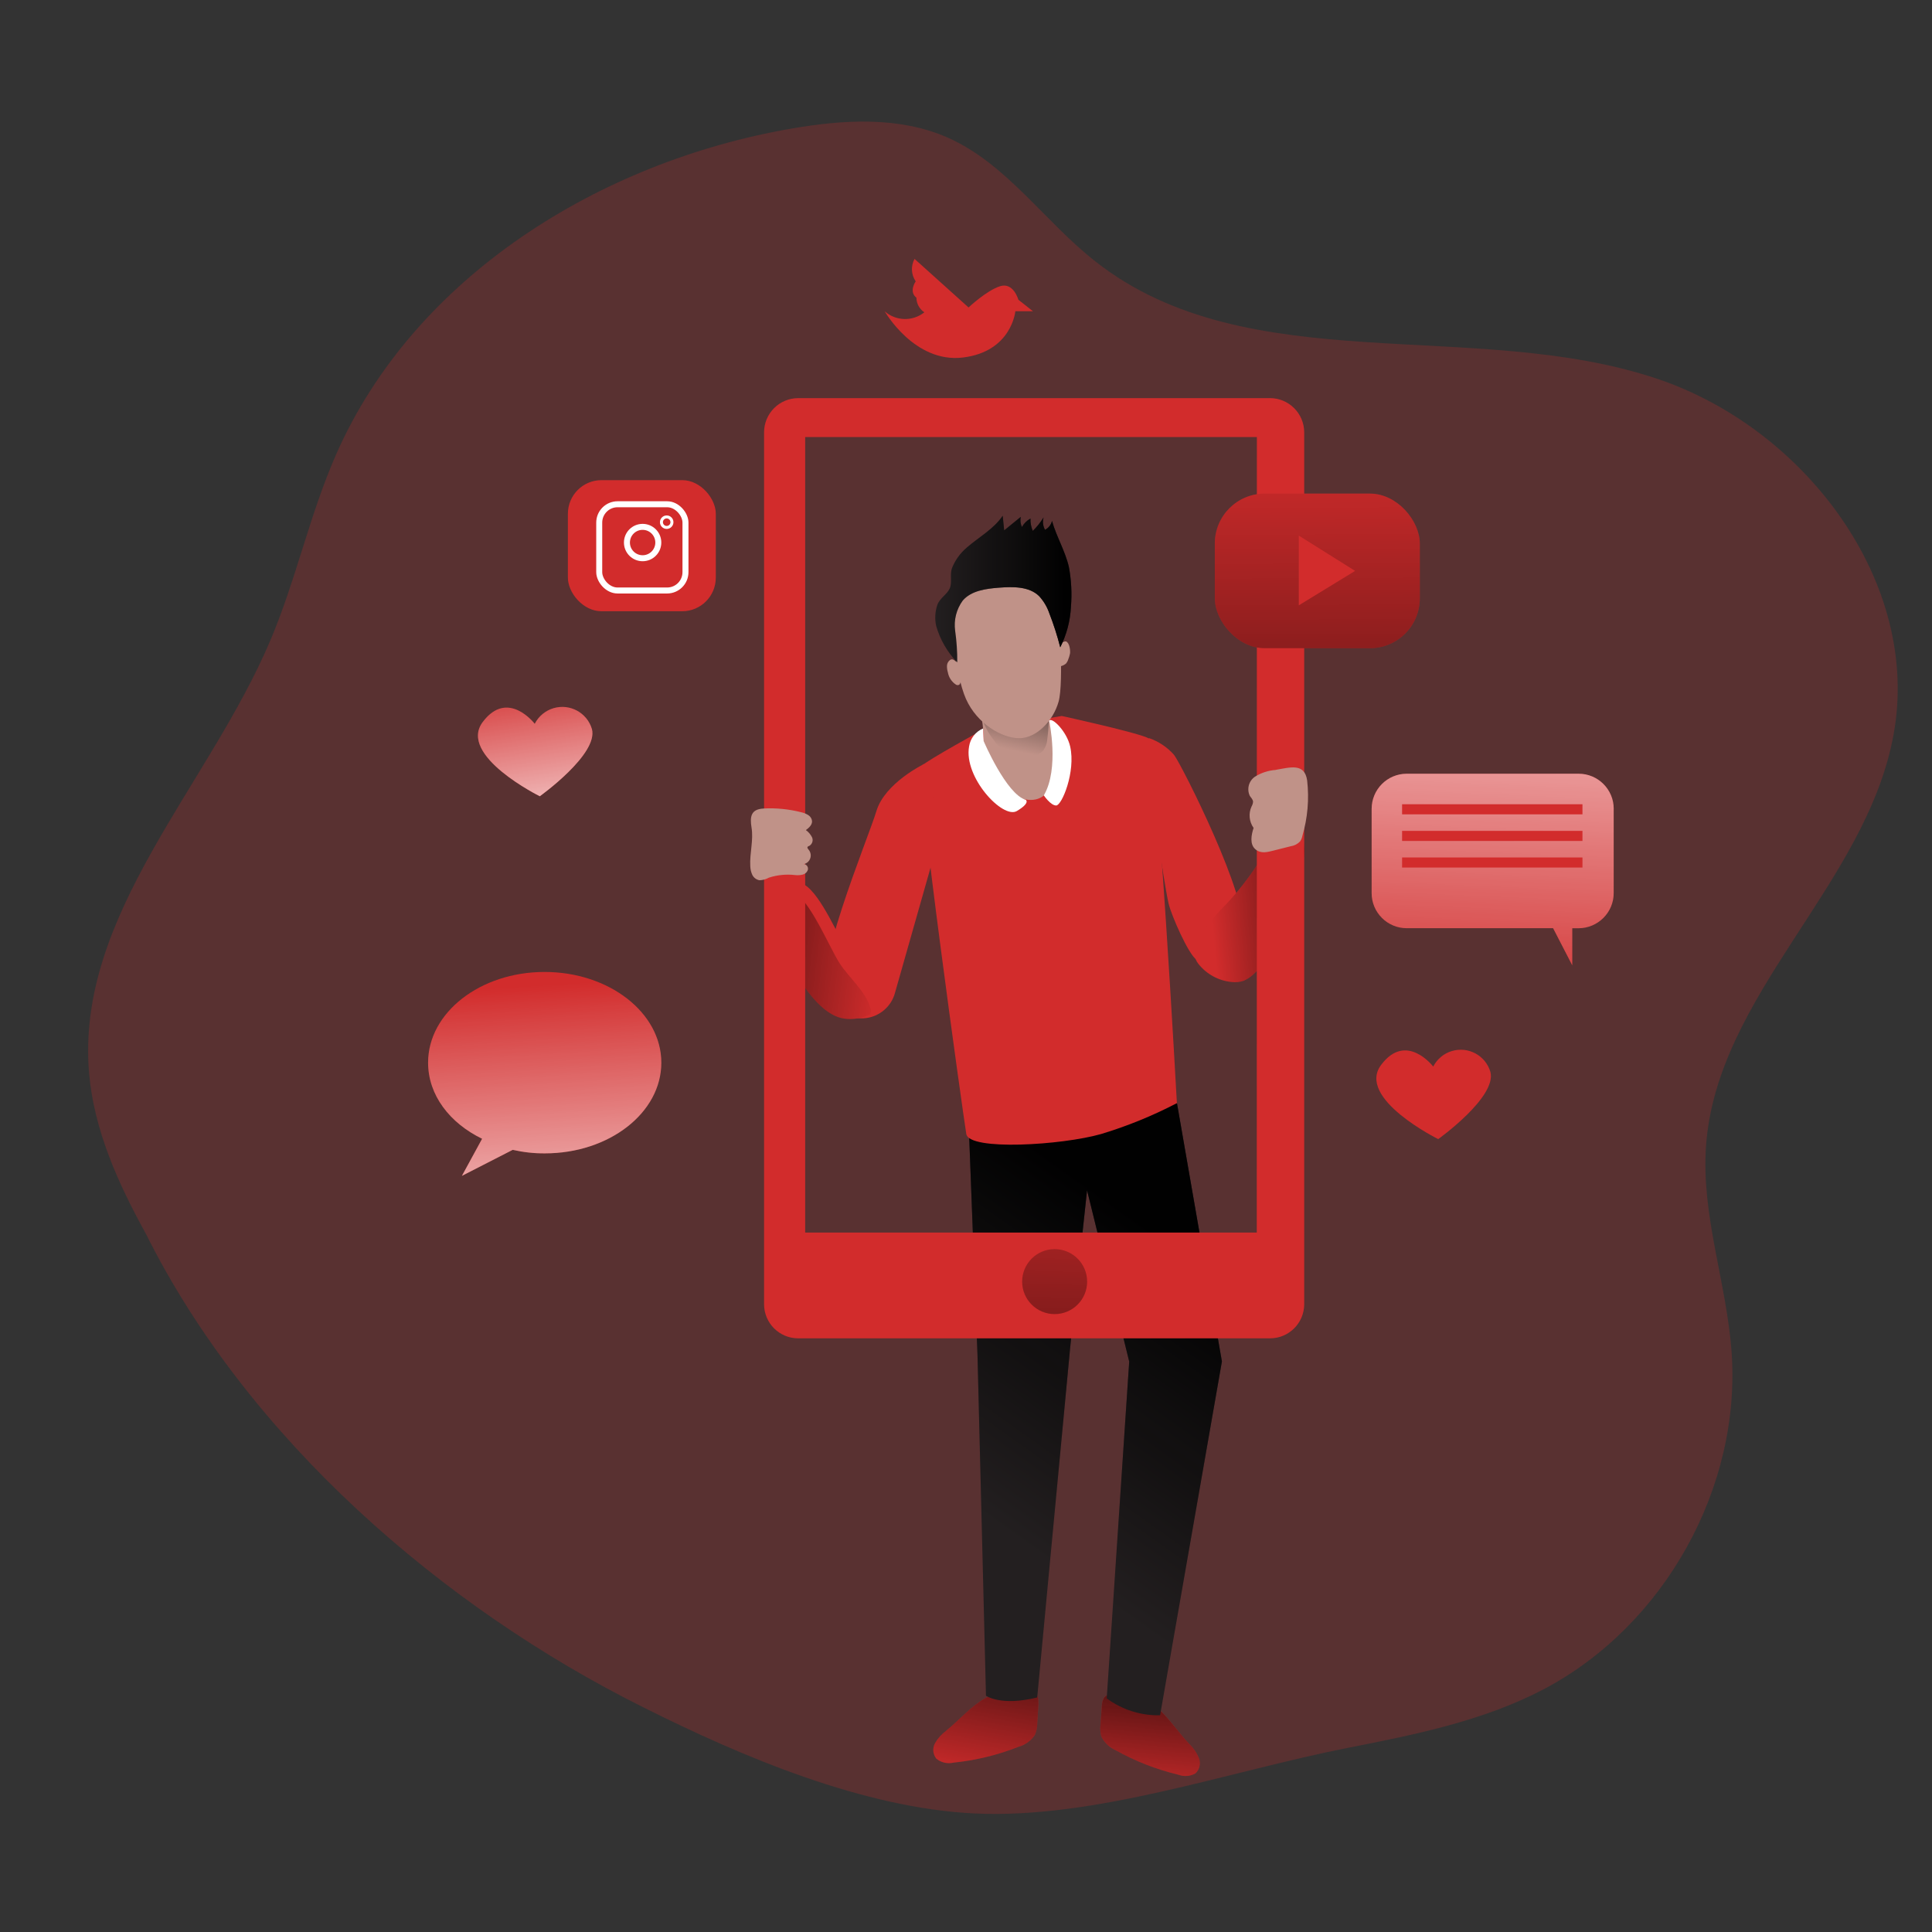
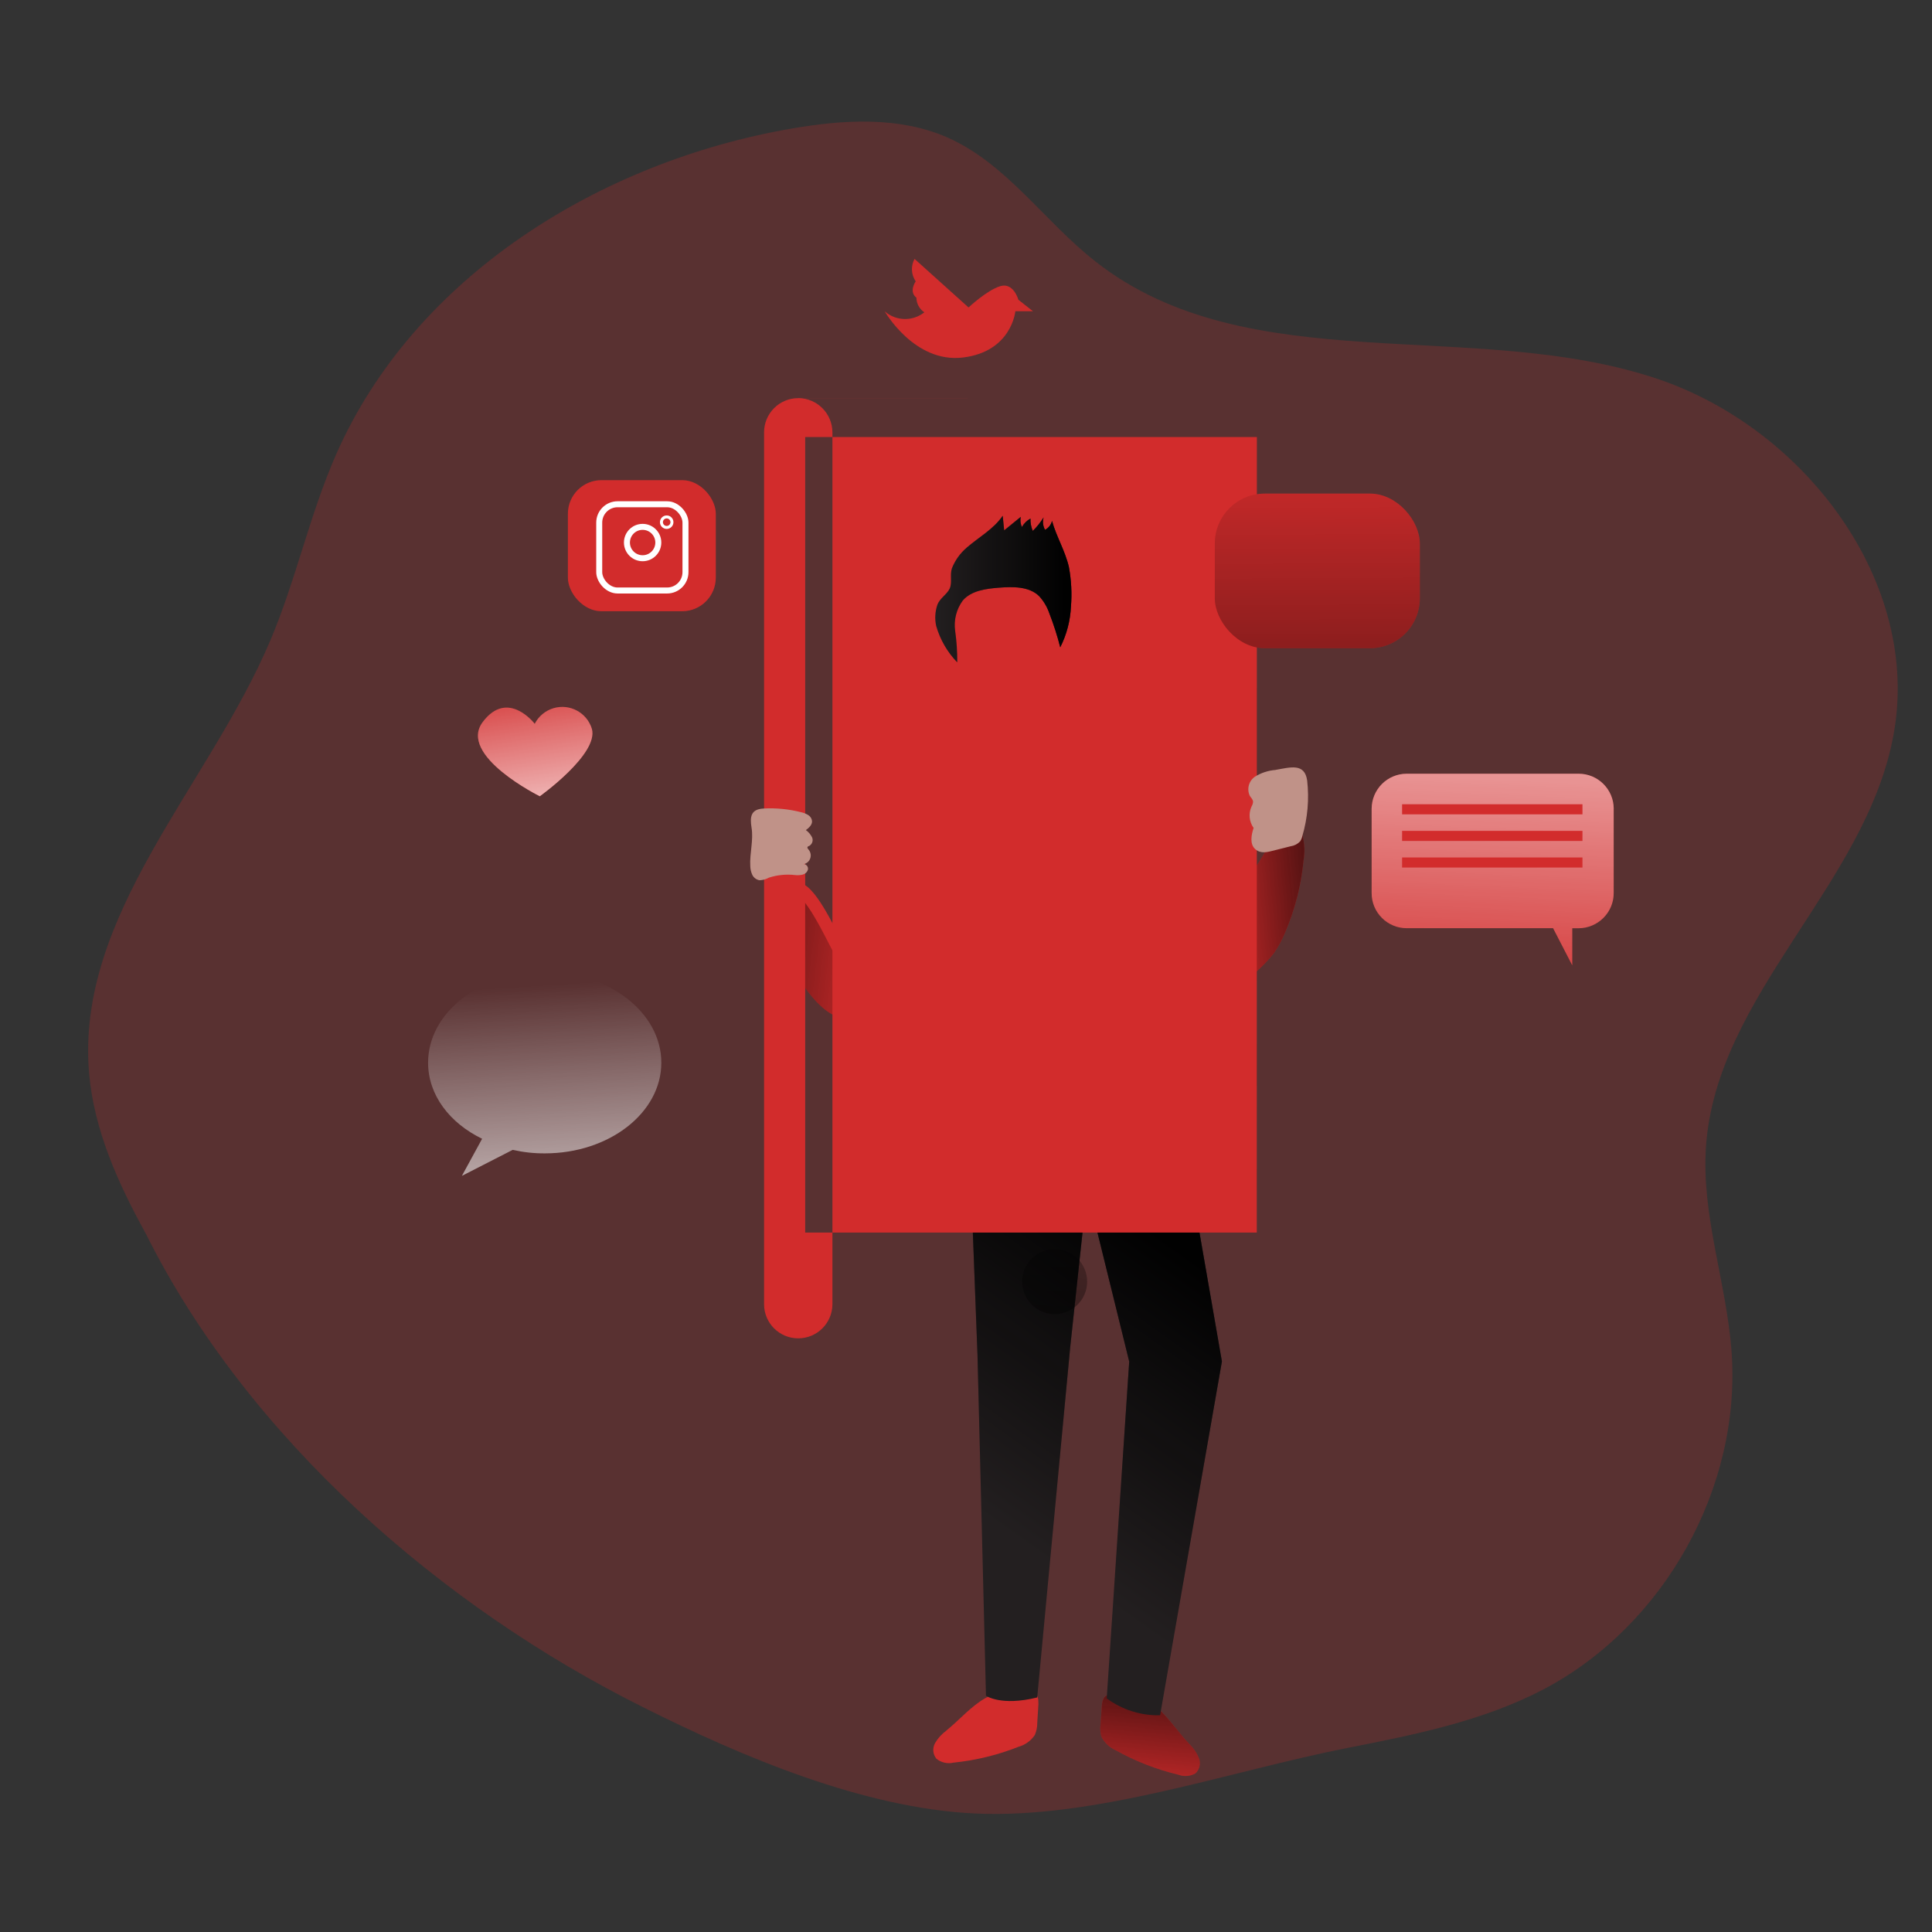
<svg xmlns="http://www.w3.org/2000/svg" xmlns:xlink="http://www.w3.org/1999/xlink" transform="scale(1)" id="_0223_social_media" viewBox="0 0 500 500" class="show_show__wrapper__graphic__5Waiy ">
  <rect x="0" y="0" width="500" height="500" fill="#333333" stroke="none" />
  <title>React</title>
  <defs>
    <style>.cls-1{stroke-width:.77px;}.cls-1,.cls-2,.cls-3{fill:none;}.cls-1,.cls-3{stroke:#fff;stroke-miterlimit:10;}.cls-2,.cls-4,.cls-5,.cls-6,.cls-7,.cls-8,.cls-9,.cls-10,.cls-11,.cls-12,.cls-13,.cls-14,.cls-15,.cls-16,.cls-17,.cls-18,.cls-19,.cls-20{stroke-width:0px;}.cls-4{fill:url(#linear-gradient);}.cls-5{fill:url(#linear-gradient-11);}.cls-6{fill:url(#linear-gradient-12);}.cls-7{fill:url(#linear-gradient-10);}.cls-3{stroke-width:1.55px;}.cls-8{fill:url(#linear-gradient-4);}.cls-9{fill:url(#linear-gradient-2);}.cls-10{fill:url(#linear-gradient-3);}.cls-11{fill:url(#linear-gradient-8);}.cls-12{fill:url(#linear-gradient-9);}.cls-13{fill:url(#linear-gradient-7);}.cls-14{fill:url(#linear-gradient-5);}.cls-15{fill:url(#linear-gradient-6);}.cls-16{isolation:isolate;opacity:.24;}.cls-16,.cls-20{fill:#d22c2c;}.cls-17{fill:#231f20;}.cls-18{fill:#fff;}.cls-19{fill:#c09288;}</style>
    <linearGradient id="linear-gradient" x1="642.15" y1="119.75" x2="651.94" y2="63.65" gradientTransform="translate(-389.36 342.45)" gradientUnits="userSpaceOnUse">
      <stop offset="0" stop-color="#010101" stop-opacity="0" />
      <stop offset=".95" stop-color="#010101" />
    </linearGradient>
    <linearGradient id="linear-gradient-2" x1="685.55" y1="123.91" x2="690.31" y2="73.9" xlink:href="#linear-gradient" />
    <linearGradient id="linear-gradient-3" x1="646.59" y1="51.93" x2="699.06" y2="-21.8" xlink:href="#linear-gradient" />
    <linearGradient id="linear-gradient-4" x1="702.65" y1="-107.43" x2="747.5" y2="-111.61" xlink:href="#linear-gradient" />
    <linearGradient id="linear-gradient-5" x1="618.57" y1="-92.8" x2="553.1" y2="-101.26" xlink:href="#linear-gradient" />
    <linearGradient id="linear-gradient-6" x1="650.52" y1="-148.48" x2="656.73" y2="-176.56" xlink:href="#linear-gradient" />
    <linearGradient id="linear-gradient-7" x1="596.58" y1="-61.74" x2="592.59" y2="87.69" gradientTransform="translate(-322.49 350.42)" xlink:href="#linear-gradient" />
    <linearGradient id="linear-gradient-8" x1="631.4" y1="-190" x2="666.58" y2="-190" xlink:href="#linear-gradient" />
    <linearGradient id="linear-gradient-9" x1="663.24" y1="-235.7" x2="664.11" y2="-66.95" gradientTransform="translate(-322.49 350.42)" xlink:href="#linear-gradient" />
    <linearGradient id="linear-gradient-10" x1="773.75" y1="-76.5" x2="779.54" y2="-215.66" gradientTransform="translate(-389.36 342.45)" gradientUnits="userSpaceOnUse">
      <stop offset="0" stop-color="#fff" stop-opacity="0" />
      <stop offset=".95" stop-color="#fff" />
    </linearGradient>
    <linearGradient id="linear-gradient-11" x1="529.08" y1="-87.46" x2="534.72" y2="2.12" xlink:href="#linear-gradient-10" />
    <linearGradient id="linear-gradient-12" x1="525.19" y1="-169.03" x2="533.89" y2="-114.81" xlink:href="#linear-gradient-10" />
  </defs>
  <path class="cls-16" id="background" d="M37.74,319.28c-7.15-12.96-13.42-26.81-14.69-41.59-3.44-40.95,30.92-74.15,46.95-112.04,6.61-15.61,10.13-32.43,16.96-47.99,20.25-46.07,68.26-75.81,117.85-84.38,13.49-2.34,27.87-3.2,40.39,2.3,15.34,6.77,25.16,21.84,38.39,32.15,39.48,31.02,98.03,14.3,145.57,30.39,37.99,12.89,68.15,52.63,60.88,92.08-7.1,38.74-45.83,67.19-48.53,106.51-1.23,17.77,5.28,35.19,6.61,52.93,2.62,35.19-17.34,71.07-48.6,87.53-15.72,8.25-33.4,11.77-50.82,15.2-30.39,5.97-65.19,18.41-96.35,16.96-28.79-1.34-60.21-14.62-85.69-27.39-52.34-26.04-102.46-69.67-128.92-122.66Z" />
  <path class="cls-20" d="M244.9,447.9c-1.18.85-2.17,1.94-2.9,3.2-.73,1.3-.6,2.91.34,4.06,1.24,1,2.88,1.37,4.43,1.01,5.79-.59,11.48-1.98,16.89-4.13,1.7-.48,3.18-1.56,4.16-3.04.42-.99.64-2.05.62-3.12l.3-4.8c0-1.12,0-2.58-1.17-2.9-.29-.06-.59-.06-.88,0-3.49.19-8.57-.53-11.65,1.28-3.73,2.08-6.83,5.76-10.16,8.43Z" />
  <path class="cls-20" d="M307.81,451.37c1.05,1.01,1.89,2.22,2.45,3.57.56,1.38.22,2.97-.86,4-1.36.78-2.99.9-4.45.35-5.66-1.36-11.11-3.48-16.19-6.32-1.62-.71-2.94-1.97-3.73-3.55-.28-1.04-.36-2.13-.21-3.2l.34-4.8c.08-1.14.42-2.54,1.6-2.72.29-.05.58-.05.86,0,3.41.66,8.57.62,11.36,2.82,3.3,2.7,5.89,6.77,8.83,9.85Z" />
-   <path class="cls-4" d="M244.9,447.9c-1.18.85-2.17,1.94-2.9,3.2-.73,1.3-.6,2.91.34,4.06,1.24,1,2.88,1.37,4.43,1.01,5.79-.59,11.48-1.98,16.89-4.13,1.7-.48,3.18-1.56,4.16-3.04.42-.99.64-2.05.62-3.12l.3-4.8c0-1.12,0-2.58-1.17-2.9-.29-.06-.59-.06-.88,0-3.49.19-8.57-.53-11.65,1.28-3.73,2.08-6.83,5.76-10.16,8.43Z" />
  <path class="cls-9" d="M307.81,451.37c1.05,1.01,1.89,2.22,2.45,3.57.56,1.38.22,2.97-.86,4-1.36.78-2.99.9-4.45.35-5.66-1.36-11.11-3.48-16.19-6.32-1.62-.71-2.94-1.97-3.73-3.55-.28-1.04-.36-2.13-.21-3.2l.34-4.8c.08-1.14.42-2.54,1.6-2.72.29-.05.58-.05.86,0,3.41.66,8.57.62,11.36,2.82,3.3,2.7,5.89,6.77,8.83,9.85Z" />
  <path class="cls-17" d="M250.8,293.46l2.18,57.41,2.19,87.98s3.84,2.77,13.26.45l8.53-90.56,4.37-40.7,10.91,44.33-5.82,87.17c3.99,2.94,8.85,4.48,13.81,4.37l16-91.57-11.63-66.82-53.78,7.93Z" />
  <path class="cls-10" d="M250.8,293.46l2.18,57.41,2.19,87.98s3.82,1.18,13.26.45l8.53-90.56,4.37-40.7,10.91,44.33-5.82,87.17c3.99,2.94,8.85,4.48,13.81,4.37l16-91.57-11.63-66.82-53.78,7.93Z" />
  <path class="cls-20" d="M254.45,188.81s-14.4,7.87-16,9.45,10.89,90.86,11.63,95.23,24.7,2.9,34.87,0c6.78-2.05,13.35-4.72,19.63-8,0,0-5.09-93.02-7.26-94.38-2.18-1.36-22.54-5.82-22.54-5.82l-20.33,3.52Z" />
  <path class="cls-20" d="M297.32,191c2.52.87,4.77,2.37,6.53,4.37,2.18,2.91,19.63,37.78,17.48,45.05-2.14,7.26-9.45,9.45-11.63,8-2.18-1.46-6.57-11.6-7.26-14.54-.69-2.94-2.13-12.48-2.13-12.48l-2.99-30.39Z" />
  <path class="cls-20" d="M318.76,254.14c1.08.14,2.18.02,3.2-.35,1.09-.51,2.08-1.22,2.91-2.1,1.76-1.51,3.36-3.18,4.8-4.99,1.15-1.67,2.12-3.45,2.9-5.33,2.57-5.97,4.19-12.31,4.8-18.78.45-2.72.17-5.51-.83-8.08-.14-.38-.39-.71-.7-.96-.52-.33-1.15-.41-1.74-.24-3.01.62-4.8,3.68-6.24,6.4-2.89,5.1-6.37,9.84-10.37,14.13-2.02,2.01-3.9,4.14-5.63,6.4-1.84,2.62-3.97,6.4-1.74,9.18,2.11,2.69,5.24,4.4,8.65,4.72Z" />
  <path class="cls-8" d="M318.76,254.14c1.08.14,2.18.02,3.2-.35,1.09-.51,2.08-1.22,2.91-2.1,1.76-1.51,3.36-3.18,4.8-4.99,1.15-1.67,2.12-3.45,2.9-5.33,2.57-5.97,4.19-12.31,4.8-18.78.45-2.72.17-5.51-.83-8.08-.14-.38-.39-.71-.7-.96-.52-.33-1.15-.41-1.74-.24-3.01.62-4.8,3.68-6.24,6.4-2.89,5.1-6.37,9.84-10.37,14.13-2.02,2.01-3.9,4.14-5.63,6.4-1.84,2.62-3.97,6.4-1.74,9.18,2.11,2.69,5.24,4.4,8.65,4.72Z" />
  <path class="cls-20" d="M239.14,197.72s-10.14,4.91-12.32,12.17-17.47,43.59-12.35,48.69c.43.43,1.09,1.15,1.89,2.03,3.3,3.66,8.95,3.95,12.61.65,0,0,0,0,.01-.01,1.25-1.12,2.16-2.57,2.61-4.19l9.36-32.95s2.5-21.13-1.81-26.39Z" />
  <path class="cls-20" d="M228.09,260.27c-.18.47-.51.87-.94,1.14-.6.45-1.25.83-1.94,1.12h0c-2.09,1.01-4.42,1.39-6.72,1.09-4.5-.61-8.67-5.5-11.52-10.08-.33-1.12-.59-2.26-.77-3.41-.25-.74-.34-1.53-.24-2.3.21-4.51-.19-11.68.21-16.49-.02-.35-.02-.7,0-1.06.08-.69.29-1.5.88-1.6.4-.05.81.05,1.14.29,4.29,2.5,9.07,14.08,11.74,18.33,2.43,3.78,6.72,7.26,8,11.6.2.43.26.91.16,1.38Z" />
  <path class="cls-14" d="M225.33,262.21l-.13.32h0c-2.09,1.01-4.42,1.39-6.72,1.09-4.5-.61-8.67-5.5-11.52-10.08-.33-1.12-.59-2.26-.77-3.41-.25-.74-.34-1.53-.24-2.3.21-4.51-.19-11.68.21-16.49,4.13,3.2,8.54,13.85,11.1,17.9,2.43,3.78,6.72,7.25,8,11.58.18.44.2.93.06,1.39Z" />
  <path class="cls-19" d="M252.98,180.09s2.19,9.45,1.47,13.12,5.07,13.81,12.35,13.81,7.26-12.35,7.26-13.81-3.06-4.51-2.34-8.14-18.01-9.33-18.75-4.98Z" />
  <path class="cls-15" d="M257.02,191.32c.71,1.04,1.57,1.97,2.56,2.75,1.73,1.25,3.83,1.9,5.97,1.86,1.56.07,3.09-.47,4.26-1.5.72-.89,1.15-1.98,1.22-3.12.26-1.91.4-3.83.42-5.76,0-.88-.18-2.03-1.2-2.37-.52-.14-1.08-.14-1.6,0-3.27.51-6.58.67-9.89.46-2.27-.14-5.31-.8-4.8,1.6.6,2.21,1.65,4.28,3.07,6.08Z" />
  <path class="cls-18" d="M254.58,191.82s5.85,13.71,10.86,15.16c0,0,1.36.74-2.27,2.91s-13.82-8.73-12.37-16.72c.32-2.07,1.68-3.83,3.62-4.64l.16,3.28Z" />
  <path class="cls-18" d="M271.52,186.52s2.7,12.38-1.38,19.32c0,0,1.74,2.62,3.2,2.62s5.09-8.73,3.62-15.26c-.85-3.86-4.72-7.73-5.44-6.69Z" />
  <path class="cls-19" d="M273.96,157.6s1.44,18.89,0,24-5.82,9.45-10.19,9.45-10.89-3.65-13.79-10.19-4.38-22.52-3.65-24.7,5.12-9.05,16.72-8c8.01.72,10.91,6.53,10.91,9.44Z" />
  <path class="cls-19" d="M276.91,169.15c-.1.52-.25,1.02-.45,1.5-.11.38-.3.73-.54,1.04-.38.34-.84.58-1.33.7-.2.06-.42.06-.62,0-1.42-.38-1.26-3.95-.54-4.93.4-.53,1.82-1.6,2.45-1.46.94.35,1.15,2.38,1.04,3.14Z" />
-   <path class="cls-19" d="M247.11,170.99c-.18-.18-.42-.3-.67-.35-.19,0-.38.04-.54.14-.48.33-.78.87-.82,1.46-.03.59.05,1.18.22,1.74.23,1.31.98,2.47,2.1,3.2.27.18.61.18.88,0,.12-.11.2-.26.24-.42.44-1.01.68-2.1.69-3.2-.14-1.07-1.34-1.95-2.1-2.58Z" />
-   <path class="cls-20" d="M328.66,103.04h-122.09c-4.88,0-8.83,3.97-8.83,8.85v225.64c0,4.87,3.94,8.82,8.81,8.83h122.1c4.88.02,8.85-3.92,8.88-8.8V111.88c-.02-4.89-3.99-8.85-8.88-8.85h0ZM325.25,318.99h-116.87V113.11h116.9l-.03,205.88Z" />
+   <path class="cls-20" d="M328.66,103.04h-122.09c-4.88,0-8.83,3.97-8.83,8.85v225.64c0,4.87,3.94,8.82,8.81,8.83c4.88.02,8.85-3.92,8.88-8.8V111.88c-.02-4.89-3.99-8.85-8.88-8.85h0ZM325.25,318.99h-116.87V113.11h116.9l-.03,205.88Z" />
  <circle class="cls-13" cx="272.94" cy="331.68" r="8.41" />
  <path class="cls-2" d="M257.26,193.56c.46,1,1.11,1.91,1.9,2.67,1.2.96,2.72,1.41,4.24,1.26.87-.03,1.71-.3,2.43-.78.46-.39.87-.84,1.22-1.34,1.54-1.87,2.83-3.92,3.86-6.11.39-.86.59-1.78.61-2.72-.01-.93-.43-1.82-1.15-2.42-.65-.38-1.39-.59-2.14-.62-2.22-.29-4.46-.32-6.69-.1-1.89.26-5.42.98-6.4,2.99s1.23,5.44,2.13,7.17Z" />
  <path class="cls-19" d="M197.61,209.24c3.29-.17,6.59.16,9.79.98.65.14,1.26.4,1.82.75.55.35.9.95.94,1.6,0,.96-.83,1.68-1.6,2.26.68.48,1.23,1.13,1.6,1.87.35.79.07,1.71-.66,2.18-.22.1-.5.18-.54.38s.13.43.27.59c.83.92.78,2.34-.11,3.2-.31.28-.68.48-1.09.58.64.05,1.12.61,1.07,1.25v.13c-.17.65-.69,1.16-1.34,1.33-.65.16-1.32.21-1.98.13-2.29-.27-4.61-.04-6.8.67-.75.42-1.58.65-2.43.67-.79-.14-1.47-.64-1.84-1.36-.34-.72-.52-1.51-.54-2.3-.19-3.34.88-6.7.32-10-.43-2.72-.22-4.74,3.12-4.9Z" />
  <path class="cls-19" d="M330.15,199.26c-1.9.13-3.74.73-5.36,1.74-1.62,1.1-2.18,3.23-1.33,4.99.32.48.8.91.83,1.5-.03.44-.17.87-.4,1.25-.82,1.81-.61,3.92.54,5.53-.62,1.86-1.02,4.21.43,5.49s3.2.75,4.8.35l4.37-1.1c.93-.13,1.78-.57,2.43-1.25.29-.41.48-.88.58-1.38,1.38-4.67,1.8-9.56,1.25-14.4-.66-4.59-4.38-3.38-8.14-2.74Z" />
  <path class="cls-17" d="M250.13,141.77c3.2-2.78,6.99-4.8,9.37-8.29l.38,3.78,4.29-3.49c-.17.88-.07,1.8.3,2.62.52-.93,1.29-1.69,2.22-2.19-.04,1.1.16,2.19.59,3.2,1.07-1.04,2.01-2.22,2.8-3.49-.3,1.07-.17,2.22.37,3.2.91-.47,1.57-1.31,1.81-2.3,1.14,4.08,3.42,7.79,4.37,11.93.63,3.39.81,6.85.53,10.29-.18,3.65-1.12,7.23-2.77,10.49-.77-3.02-1.73-5.99-2.86-8.89-.56-1.62-1.46-3.11-2.62-4.37-2.61-2.53-6.78-2.45-10.48-2.16-3.36.27-7.05.77-9.26,3.31-1.65,2.25-2.36,5.06-1.98,7.82.38,2.71.57,5.45.54,8.19-2.56-2.65-4.43-5.88-5.45-9.42-.4-1.81-.29-3.7.3-5.45.66-1.79,2.5-2.7,3.2-4.24s0-3.55.58-5.25c.81-2.04,2.11-3.86,3.78-5.29Z" />
  <path class="cls-11" d="M250.13,141.77c3.2-2.78,6.99-4.8,9.37-8.29l.38,3.78,4.29-3.49c-.17.88-.07,1.8.3,2.62.52-.93,1.29-1.69,2.22-2.19-.04,1.1.16,2.19.59,3.2,1.07-1.04,2.01-2.22,2.8-3.49-.3,1.07-.17,2.22.37,3.2.91-.47,1.57-1.31,1.81-2.3,1.14,4.08,3.42,7.79,4.37,11.93.63,3.39.81,6.85.53,10.29-.18,3.65-1.12,7.23-2.77,10.49-.77-3.02-1.73-5.99-2.86-8.89-.56-1.62-1.46-3.11-2.62-4.37-2.61-2.53-6.78-2.45-10.48-2.16-3.36.27-7.05.77-9.26,3.31-1.65,2.25-2.36,5.06-1.98,7.82.38,2.71.57,5.45.54,8.19-2.56-2.65-4.43-5.88-5.45-9.42-.4-1.81-.29-3.7.3-5.45.66-1.79,2.5-2.7,3.2-4.24s0-3.55.58-5.25c.81-2.04,2.11-3.86,3.78-5.29Z" />
  <g id="youtube">
    <rect class="cls-20" x="314.39" y="127.74" width="53.06" height="40.01" rx="12.91" ry="12.91" />
    <rect class="cls-12" x="314.39" y="127.74" width="53.06" height="40.01" rx="12.91" ry="12.91" />
-     <polygon class="cls-20" points="336.13 138.61 350.7 147.75 336.13 156.66 336.13 138.61" />
  </g>
  <g id="bubble">
    <path class="cls-20" d="M417.62,209.34v21.79c0,5.03-4.09,9.1-9.12,9.1h-1.6v9.6l-4.96-9.61h-37.86c-5.02,0-9.09-4.05-9.1-9.07v-.02h0v-21.79c0-5.02,4.05-9.09,9.07-9.1,0,0,.01,0,.02,0h44.44c5.02-.02,9.1,4.04,9.12,9.05,0,.01,0,.02,0,.03v.02Z" />
    <path class="cls-7" d="M417.62,209.34v21.79c0,5.03-4.09,9.1-9.12,9.1h-1.6v9.6l-4.96-9.61h-37.86c-5.02,0-9.09-4.05-9.1-9.07v-.02h0v-21.79c0-5.02,4.05-9.09,9.07-9.1,0,0,.01,0,.02,0h44.44c5.02-.02,9.1,4.04,9.12,9.05,0,.01,0,.02,0,.03v.02Z" />
-     <path class="cls-20" d="M171.15,275.02c0,12.97-13.49,23.47-30.14,23.47-2.8.02-5.59-.29-8.32-.91l-13.15,6.73,5.23-9.6c-8.38-4.06-13.98-11.31-13.98-19.69,0-12.97,13.49-23.48,30.14-23.48s30.22,10.51,30.22,23.48Z" />
    <path class="cls-5" d="M171.15,275.02c0,12.97-13.49,23.47-30.14,23.47-2.8.02-5.59-.29-8.32-.91l-13.15,6.73,5.23-9.6c-8.38-4.06-13.98-11.31-13.98-19.69,0-12.97,13.49-23.48,30.14-23.48s30.22,10.51,30.22,23.48Z" />
    <rect class="cls-20" x="362.86" y="208.14" width="46.68" height="2.61" />
    <rect class="cls-20" x="362.86" y="215.03" width="46.68" height="2.61" />
    <rect class="cls-20" x="362.86" y="221.91" width="46.68" height="2.61" />
  </g>
  <g id="heart">
    <path class="cls-20" d="M138.39,187.32s-6.99-9.13-13.47-.45,14.78,19.2,14.78,19.2c0,0,15.23-10.88,13.49-17.4-1.26-4.23-5.71-6.65-9.95-5.39-2.1.63-3.86,2.09-4.85,4.04Z" />
-     <path class="cls-20" d="M370.92,276.03s-6.99-9.12-13.49-.43c-6.49,8.69,14.78,19.2,14.78,19.2,0,0,15.23-10.88,13.5-17.4-1.25-4.24-5.7-6.65-9.94-5.4-2.11.62-3.86,2.08-4.86,4.04Z" />
    <path class="cls-6" d="M138.39,187.32s-6.99-9.13-13.47-.45,14.78,19.2,14.78,19.2c0,0,15.23-10.88,13.49-17.4-1.26-4.23-5.71-6.65-9.95-5.39-2.1.63-3.86,2.09-4.85,4.04Z" />
  </g>
  <g id="ig">
    <rect class="cls-20" x="146.97" y="124.26" width="38.28" height="33.93" rx="8.7" ry="8.7" />
    <rect class="cls-3" x="155.08" y="130.5" width="22.32" height="22.32" rx="4.75" ry="4.75" />
    <circle class="cls-3" cx="166.31" cy="140.41" r="4.06" />
    <circle class="cls-1" cx="172.54" cy="135.14" r="1.36" />
  </g>
  <path class="cls-20" id="twitter" d="M228.95,80.55s7.71,13.53,20.3,11.97,13.52-11.97,13.52-11.97h4.56l-3.78-2.98s-1.25-4.58-4.72-3.5-8.17,5.5-8.17,5.5l-13.98-12.57c-1,1.84-.88,4.08.3,5.81,0,0-1.87,2.64.19,4.24.01,1.52.78,2.94,2.05,3.78-3.04,2.41-7.37,2.3-10.27-.27Z" />
</svg>